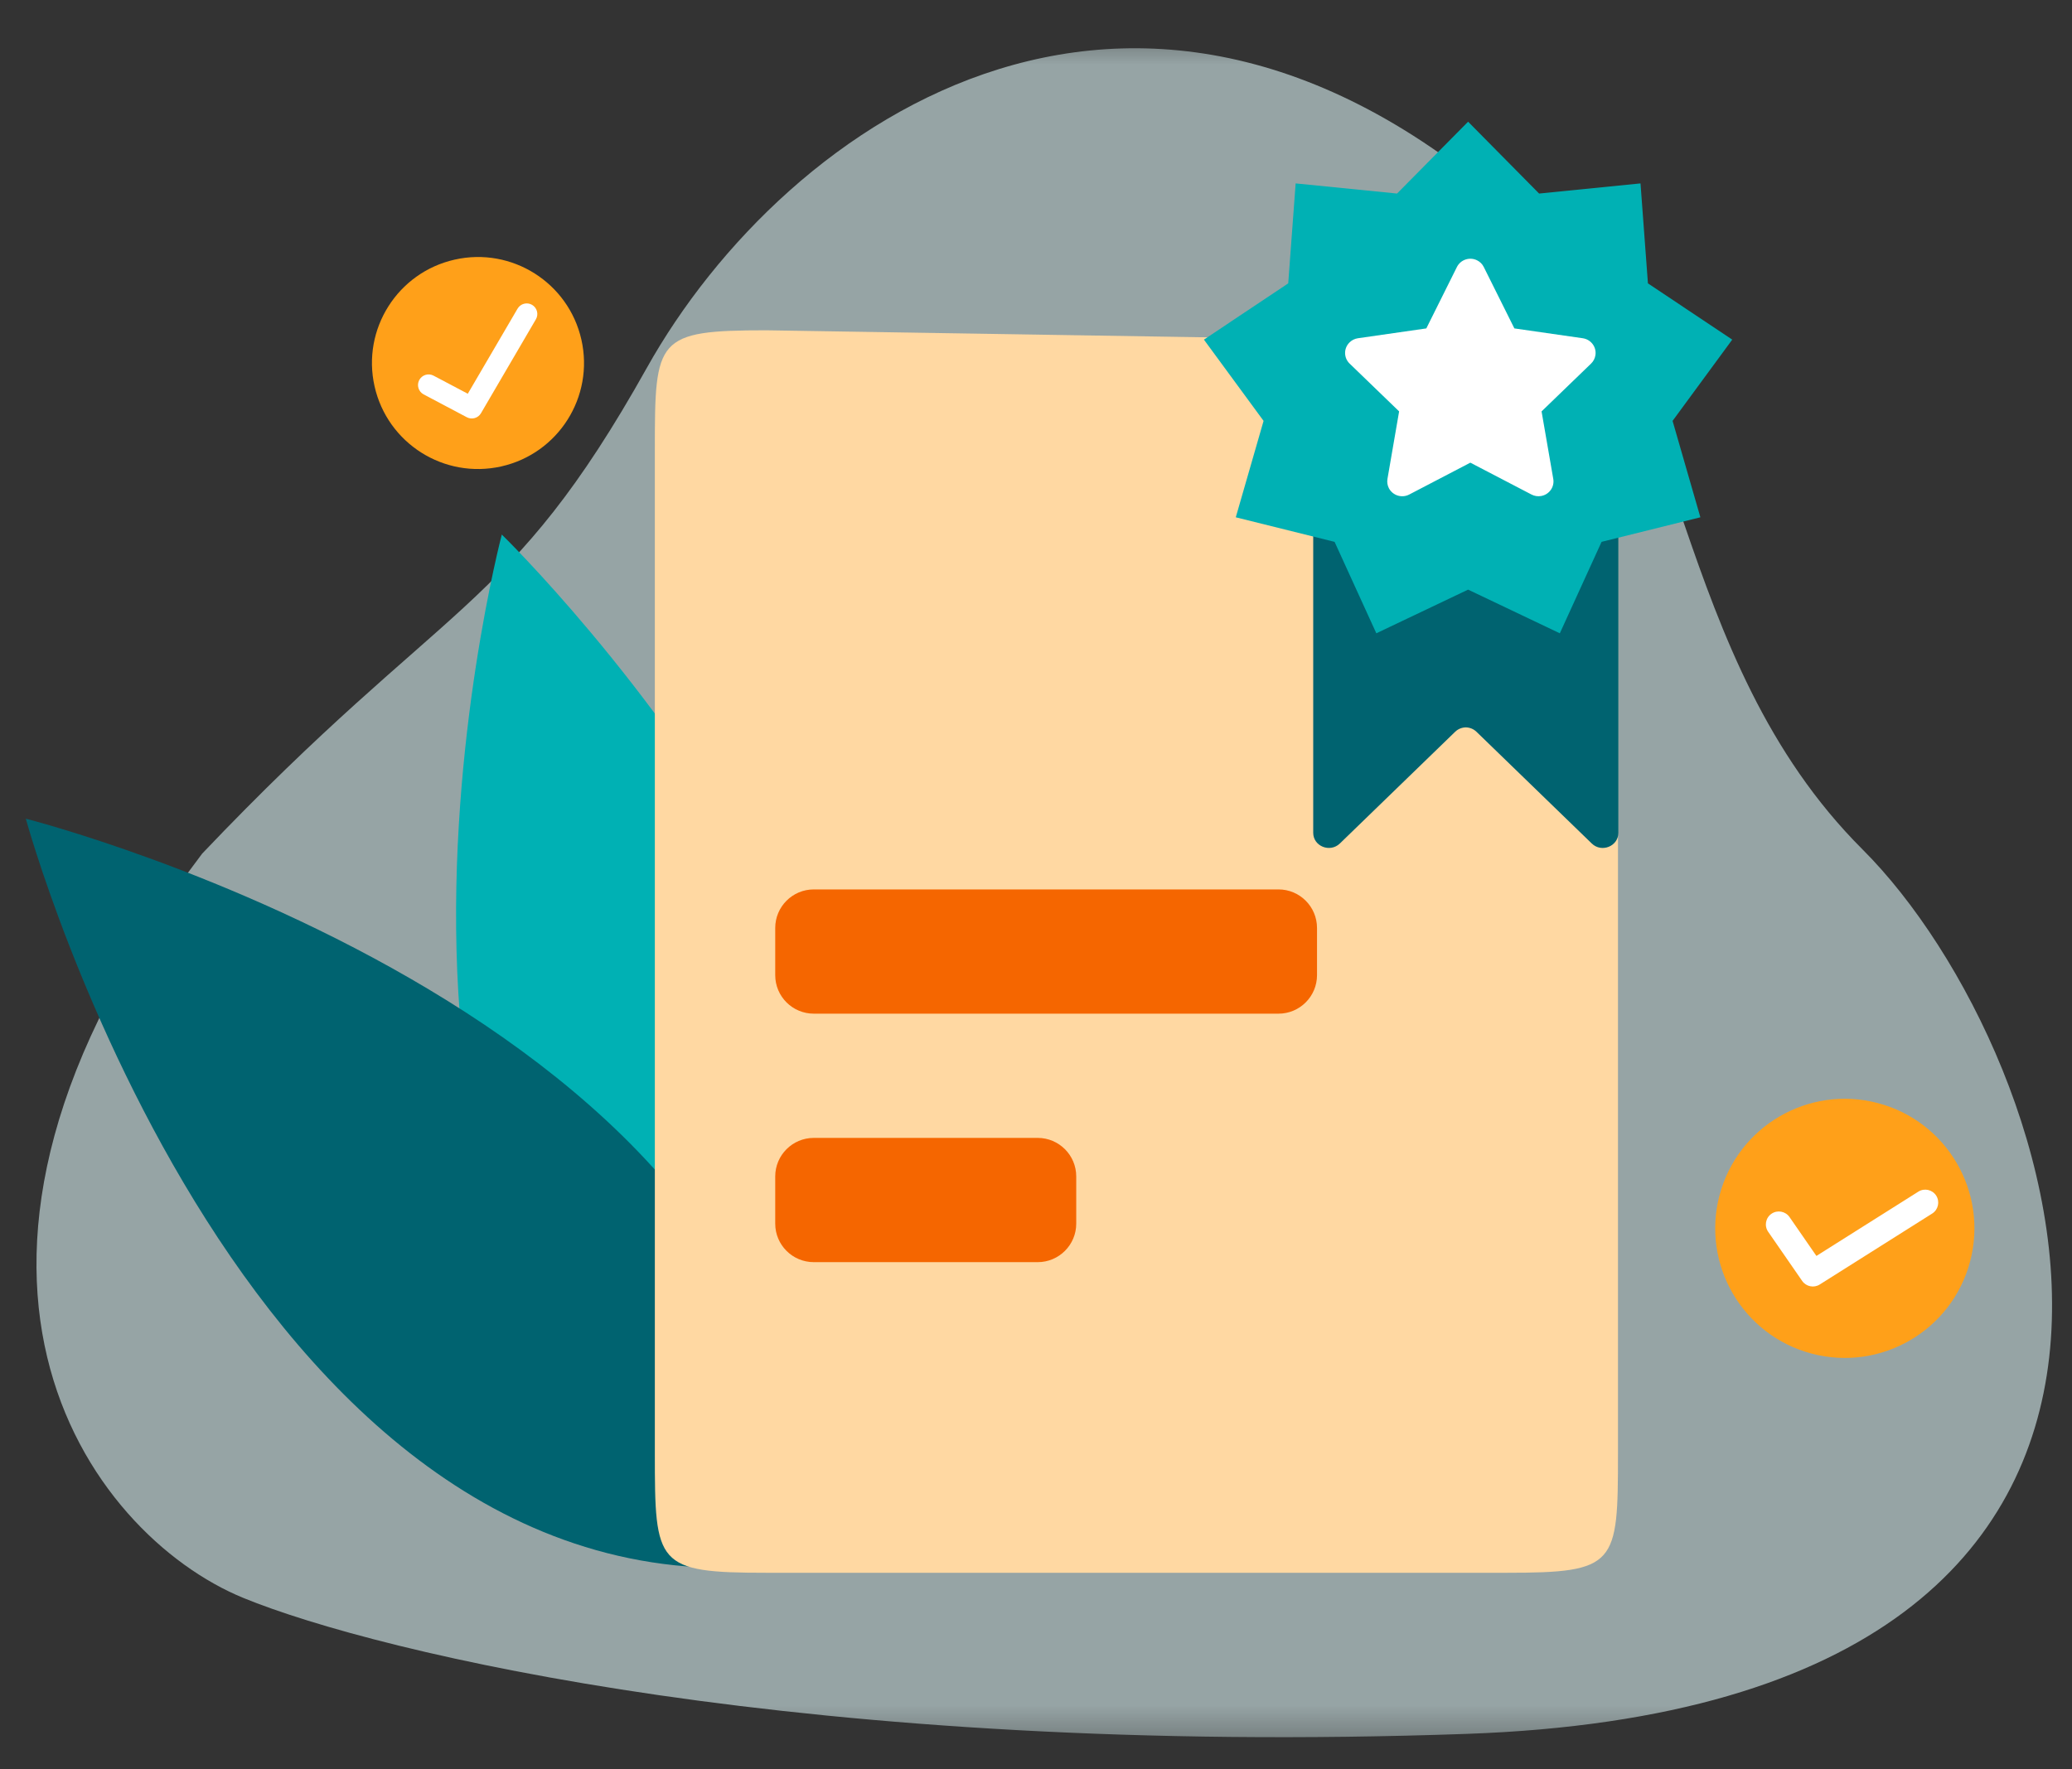
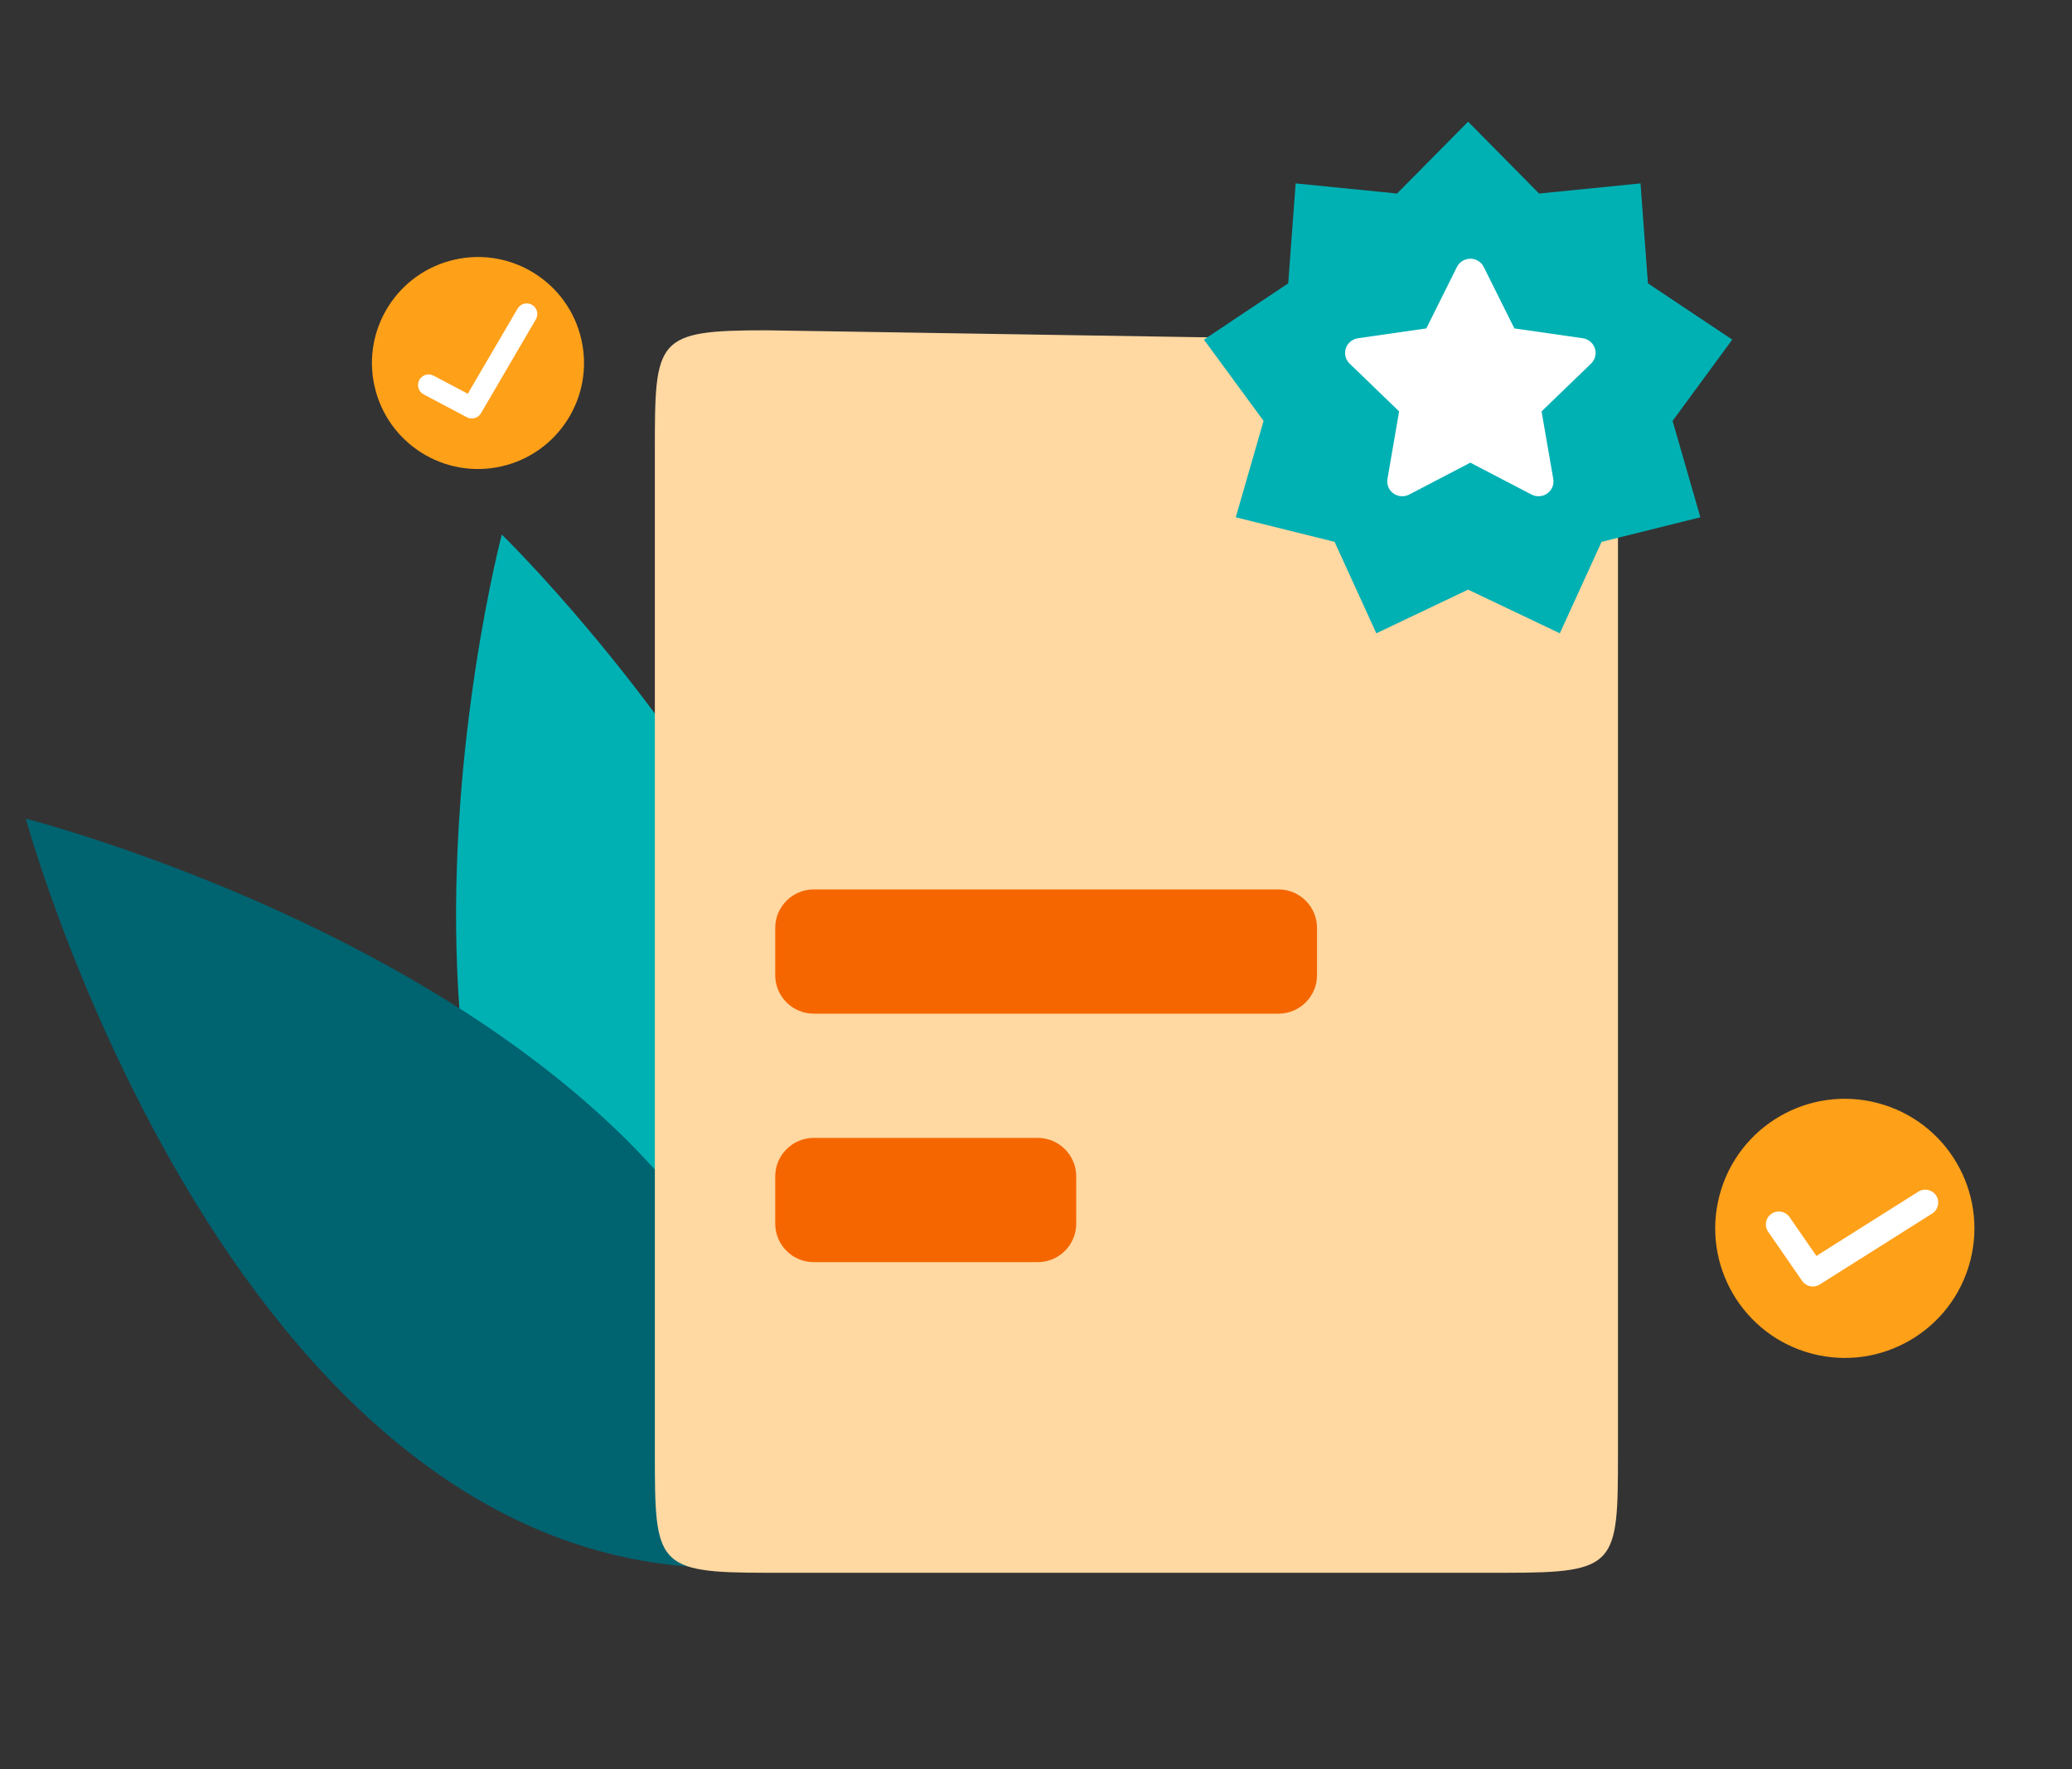
<svg xmlns="http://www.w3.org/2000/svg" width="48" height="41" viewBox="0 0 48 41" fill="none">
  <rect x="0" y="0" width="48" height="41" fill="#333333" stroke="none" />
  <mask id="mask0_17513_2587" style="mask-type:alpha" maskUnits="userSpaceOnUse" x="0" y="0" width="48" height="41">
    <rect y="0.592" width="48" height="40" fill="#D9D9D9" />
  </mask>
  <g mask="url(#mask0_17513_2587)">
-     <path opacity="0.6" d="M43.15 19.686C38.691 15.233 39.058 8.708 35.675 5.474C26.61 -3.192 18.186 2.805 14.986 8.522C11.787 14.24 10.338 13.836 4.683 19.781C-2.581 29.354 2.053 35.559 5.638 37.028C8.746 38.302 18.766 40.715 33.981 40.178C53 39.508 47.881 24.41 43.15 19.686Z" fill="#D8F0F2" />
    <ellipse cx="42.737" cy="28.464" rx="3.002" ry="3.002" transform="rotate(14.722 42.737 28.464)" fill="#FFA019" />
    <path fill-rule="evenodd" clip-rule="evenodd" d="M44.441 27.613C44.581 27.525 44.766 27.567 44.855 27.707C44.943 27.847 44.901 28.033 44.761 28.121L42.156 29.765C42.02 29.851 41.841 29.814 41.749 29.682L40.962 28.544C40.867 28.407 40.901 28.22 41.038 28.126C41.174 28.032 41.361 28.066 41.456 28.202L42.079 29.103L44.441 27.613Z" fill="white" />
    <ellipse cx="11.073" cy="8.412" rx="2.456" ry="2.456" transform="rotate(-12.707 11.073 8.412)" fill="#FFA019" />
    <path fill-rule="evenodd" clip-rule="evenodd" d="M11.99 7.152C12.059 7.035 12.209 6.996 12.326 7.064C12.443 7.133 12.483 7.283 12.414 7.4L11.142 9.576C11.076 9.689 10.931 9.73 10.815 9.669L9.814 9.139C9.694 9.075 9.649 8.927 9.712 8.807C9.776 8.687 9.924 8.641 10.044 8.705L10.837 9.124L11.99 7.152Z" fill="white" />
    <path fill-rule="evenodd" clip-rule="evenodd" d="M11.625 12.387C11.625 12.387 6.59 31.448 18.471 36.212C25.613 25.982 11.625 12.387 11.625 12.387Z" fill="#00B1B4" />
    <path fill-rule="evenodd" clip-rule="evenodd" d="M0.598 18.971C0.598 18.971 5.79 38.016 18.472 36.212C19.532 23.771 0.598 18.971 0.598 18.971Z" fill="#006370" />
    <rect x="15.543" y="18.124" width="17.849" height="13.087" fill="#F56600" />
    <path d="M36.164 7.948C36.895 7.96 37.482 8.556 37.482 9.287V33.685C37.482 36.263 37.454 36.445 34.893 36.445H17.76C15.199 36.445 15.17 36.263 15.17 33.685V10.413C15.17 7.836 15.199 7.654 17.76 7.654L36.164 7.948ZM18.852 26.368C18.359 26.368 17.959 26.768 17.959 27.261V28.355C17.959 28.848 18.359 29.247 18.852 29.247H24.04C24.532 29.247 24.932 28.847 24.932 28.355V27.261C24.932 26.768 24.532 26.368 24.04 26.368H18.852ZM18.852 20.61C18.359 20.61 17.959 21.01 17.959 21.503V22.597C17.959 23.09 18.359 23.489 18.852 23.489H29.618C30.11 23.489 30.51 23.089 30.51 22.597V21.503C30.51 21.01 30.11 20.61 29.618 20.61H18.852Z" fill="#FFD8A2" />
-     <path d="M37.09 10.017H30.823C30.602 10.017 30.422 10.191 30.422 10.406C30.422 11.172 30.422 13.969 30.422 14.678V18.87V19.298C30.422 19.61 30.811 19.766 31.039 19.546L33.71 16.957C33.778 16.891 33.867 16.857 33.957 16.855C34.047 16.857 34.136 16.891 34.204 16.957L36.875 19.546C37.102 19.767 37.491 19.61 37.491 19.298V14.678C37.492 13.978 37.491 11.156 37.491 10.406C37.491 10.191 37.312 10.017 37.09 10.017Z" fill="#006370" />
    <path fill-rule="evenodd" clip-rule="evenodd" d="M34.01 13.663L31.884 14.675L30.917 12.556L28.628 11.987L29.272 9.753L27.89 7.87L29.843 6.566L30.015 4.25L32.364 4.485L34.01 2.82L35.655 4.485L38.004 4.25L38.176 6.566L40.129 7.87L38.747 9.753L39.391 11.987L37.102 12.556L36.135 14.675L34.01 13.663Z" fill="#00B1B4" />
    <path fill-rule="evenodd" clip-rule="evenodd" d="M34.062 10.721L32.645 11.46C32.475 11.548 32.266 11.483 32.176 11.315C32.141 11.248 32.129 11.171 32.142 11.097L32.412 9.533L31.265 8.425C31.128 8.292 31.125 8.075 31.259 7.939C31.312 7.884 31.382 7.849 31.458 7.838L33.042 7.61L33.751 6.187C33.836 6.017 34.044 5.947 34.216 6.031C34.284 6.064 34.34 6.119 34.373 6.187L35.082 7.61L36.667 7.838C36.856 7.866 36.988 8.04 36.96 8.228C36.949 8.303 36.914 8.372 36.859 8.425L35.712 9.533L35.983 11.097C36.016 11.284 35.889 11.462 35.7 11.494C35.625 11.507 35.547 11.495 35.48 11.46L34.062 10.721Z" fill="white" />
  </g>
</svg>